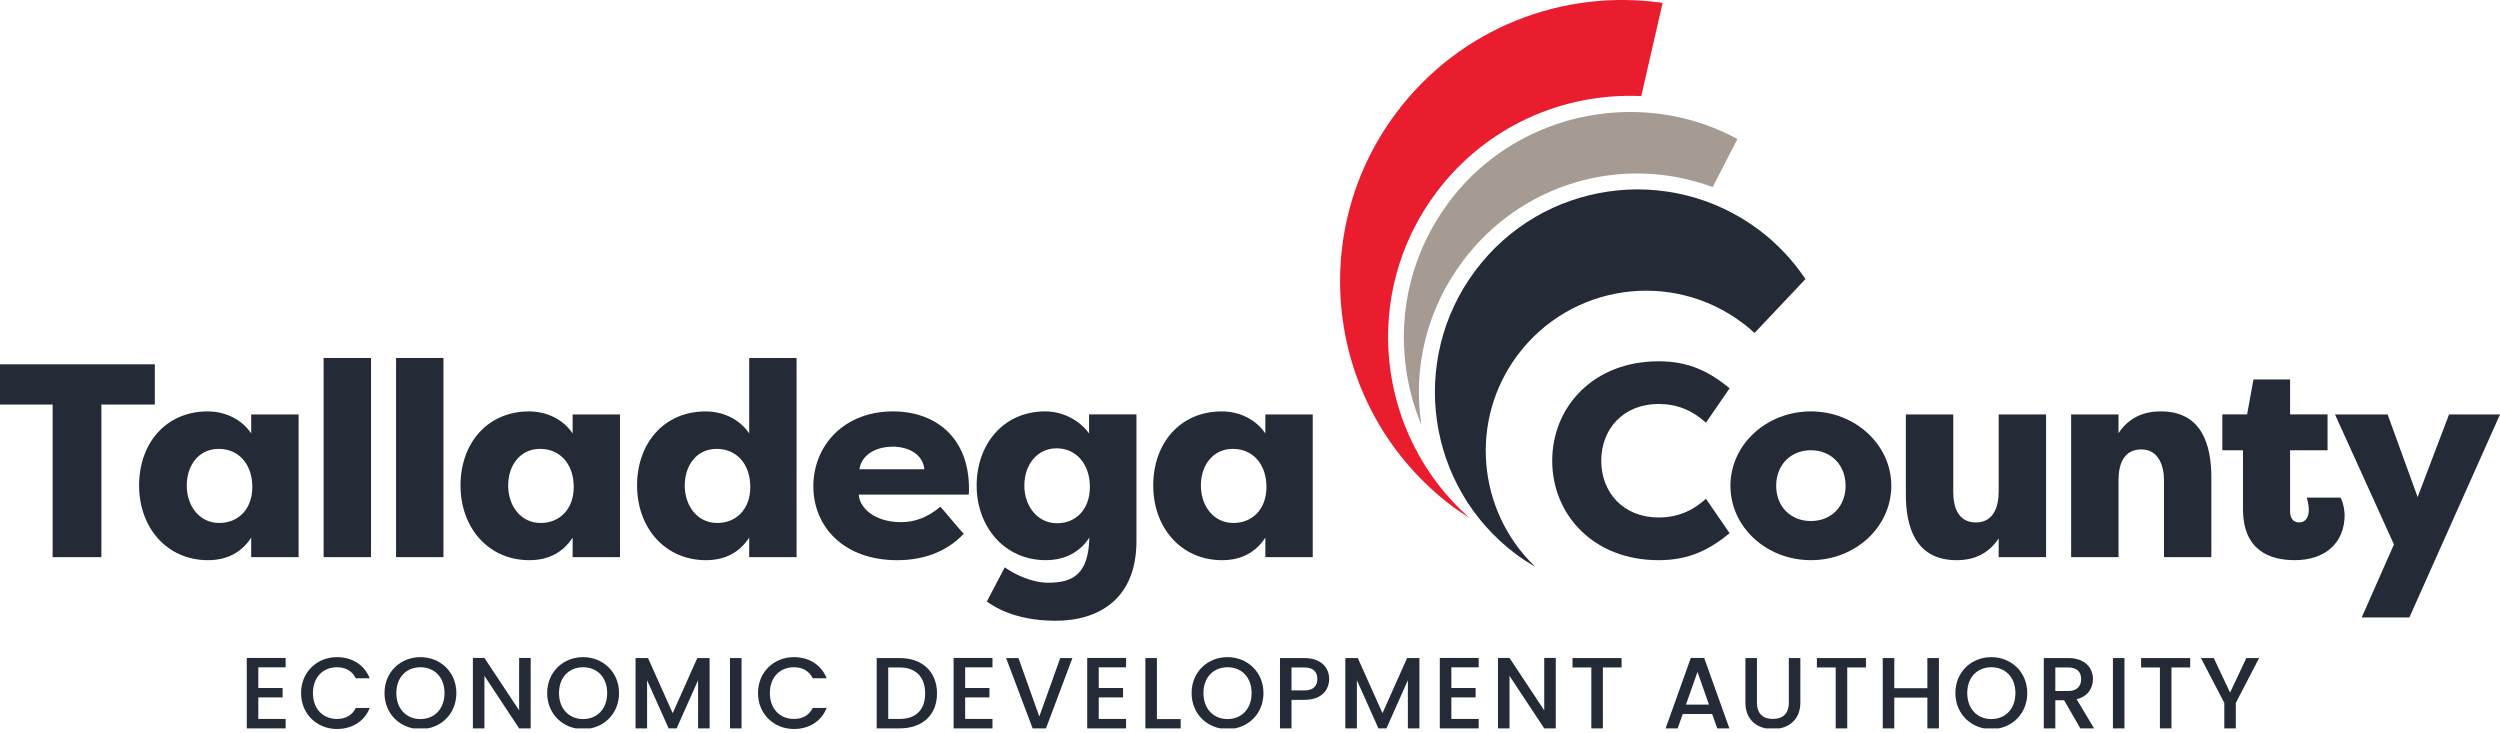
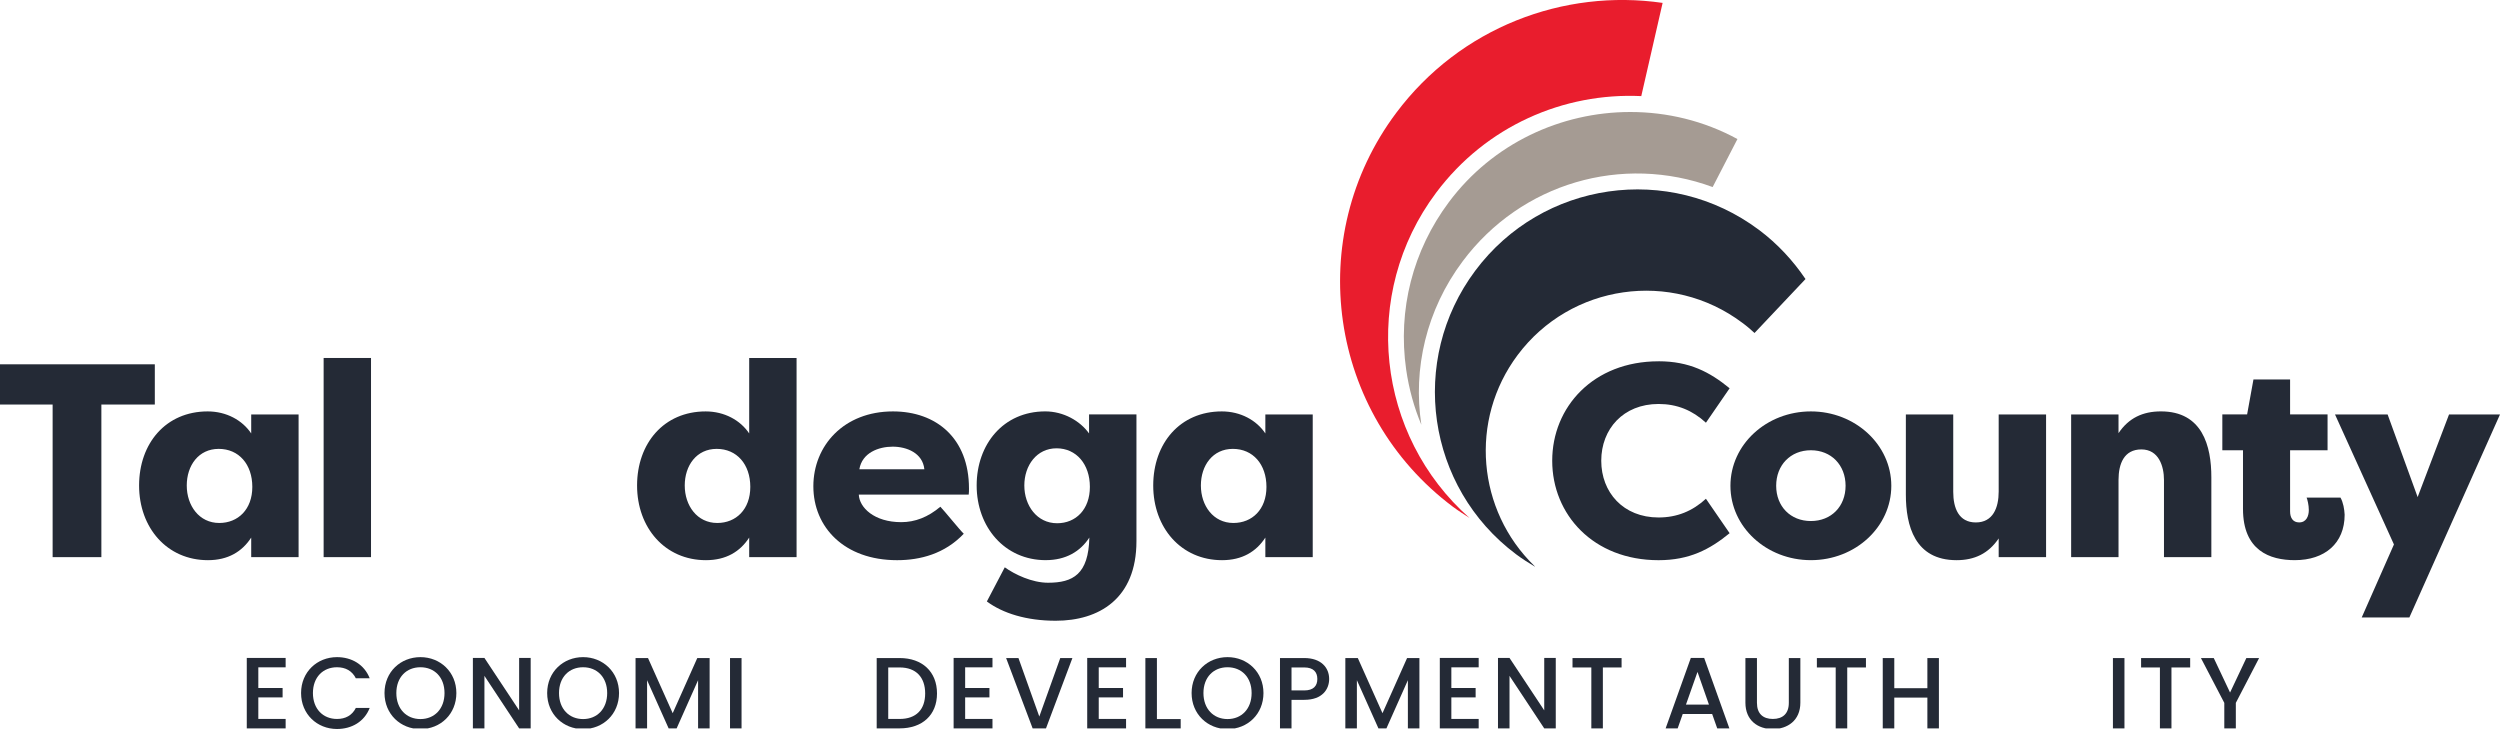
<svg xmlns="http://www.w3.org/2000/svg" width="300" height="88" viewBox="0 0 300 88" fill="none">
  <g clip-path="url(#clip0_533_1934)">
    <path d="M205.519 22.445L208.493 16.686C204.451 14.486 200.032 13.44 195.634 13.44C187.319 13.44 179.129 17.209 173.872 24.247C169.537 30.049 167.714 37.169 168.74 44.355C169.075 46.658 169.682 48.879 170.563 50.972C169.537 44.27 171.149 37.191 175.526 31.348C182.543 21.965 194.669 18.447 205.519 22.447V22.445Z" fill="#A59B93" />
    <path d="M199.509 0.37L196.953 11.533C187.653 11.093 178.333 15.115 172.342 23.116C163.231 35.285 165.159 52.271 176.343 62.156C175.672 61.717 175.002 61.298 174.354 60.815C159.42 49.631 156.363 28.477 167.547 13.543C175.233 3.28 187.654 -1.37 199.509 0.347V0.368V0.37Z" fill="#E91D2D" />
    <path d="M211.068 27.578C213.33 29.275 215.173 31.285 216.66 33.485L210.544 39.958C210.063 39.518 209.581 39.1 209.058 38.722C200.554 32.354 188.49 34.093 182.122 42.596C176.257 50.429 177.285 61.258 184.111 67.897C184.153 67.918 184.174 67.96 184.195 68.002C183.42 67.541 182.667 67.06 181.933 66.515C171.189 58.472 168.99 43.246 177.033 32.48C185.076 21.715 200.302 19.537 211.068 27.58V27.578Z" fill="#242A36" />
    <path d="M18.578 43.717V48.544H12.165V66.857H6.315V48.544H0V43.717H18.578Z" fill="#242A36" />
    <path d="M35.831 49.732V66.856H30.145V64.51C29.054 66.196 27.368 67.221 24.955 67.221C20.029 67.221 16.691 63.319 16.691 58.263C16.691 53.206 19.898 49.369 24.923 49.369C27.17 49.369 29.087 50.427 30.145 52.014V49.732H35.831ZM26.311 62.757C28.558 62.757 30.278 61.138 30.278 58.428C30.278 55.717 28.658 53.865 26.246 53.865C23.834 53.865 22.411 55.849 22.411 58.263C22.411 60.676 23.899 62.757 26.312 62.757H26.311Z" fill="#242A36" />
    <path d="M38.836 66.856V42.957H44.522V66.856H38.836Z" fill="#242A36" />
-     <path d="M47.527 66.856V42.957H53.214V66.856H47.527Z" fill="#242A36" />
-     <path d="M74.402 49.732V66.856H68.715V64.51C67.625 66.196 65.939 67.221 63.525 67.221C58.599 67.221 55.262 63.319 55.262 58.263C55.262 53.206 58.469 49.369 63.494 49.369C65.741 49.369 67.658 50.427 68.715 52.014V49.732H74.402ZM64.881 62.757C67.128 62.757 68.849 61.138 68.849 58.428C68.849 55.717 67.229 53.865 64.817 53.865C62.405 53.865 60.981 55.849 60.981 58.263C60.981 60.676 62.469 62.757 64.883 62.757H64.881Z" fill="#242A36" />
    <path d="M95.589 42.957V66.856H89.903V64.51C88.812 66.197 87.126 67.221 84.713 67.221C79.787 67.221 76.449 63.319 76.449 58.263C76.449 53.206 79.656 49.37 84.681 49.37C86.928 49.37 88.845 50.427 89.903 52.014V42.957H95.589ZM86.069 62.757C88.316 62.757 90.036 61.139 90.036 58.428C90.036 55.718 88.416 53.865 86.004 53.865C83.592 53.865 82.169 55.849 82.169 58.263C82.169 60.676 83.657 62.757 86.07 62.757H86.069Z" fill="#242A36" />
    <path d="M97.602 58.36C97.602 53.469 101.271 49.369 107.154 49.369C112.344 49.369 116.278 52.576 116.278 58.626C116.278 58.858 116.278 59.122 116.245 59.353H103.056C103.122 60.907 104.907 62.659 108.147 62.659C109.8 62.659 111.354 62.064 112.842 60.808C113.304 61.27 115.188 63.618 115.651 64.048C113.37 66.46 110.428 67.222 107.652 67.222C101.305 67.222 97.603 63.255 97.603 58.362L97.602 58.36ZM103.122 56.311H110.923C110.725 54.361 108.808 53.599 107.122 53.599C105.436 53.599 103.452 54.327 103.122 56.311Z" fill="#242A36" />
    <path d="M125.497 67.219C120.538 67.219 117.199 63.218 117.199 58.261C117.199 53.303 120.406 49.367 125.431 49.367C127.612 49.367 129.597 50.492 130.687 52.012V49.73H136.374V64.937C136.374 71.879 131.845 74.489 126.687 74.489C123.183 74.489 120.34 73.598 118.423 72.176L120.573 68.077C121.762 68.936 123.846 69.928 125.763 69.928C128.772 69.928 130.623 68.903 130.722 64.507C129.63 66.193 127.879 67.217 125.499 67.217L125.497 67.219ZM126.853 62.789C129.1 62.789 130.786 61.136 130.786 58.426C130.786 55.715 129.166 53.797 126.786 53.797C124.405 53.797 122.919 55.847 122.919 58.261C122.919 60.674 124.44 62.789 126.853 62.789Z" fill="#242A36" />
    <path d="M157.527 49.732V66.856H151.842V64.51C150.75 66.196 149.064 67.221 146.65 67.221C141.724 67.221 138.387 63.319 138.387 58.263C138.387 53.206 141.594 49.369 146.619 49.369C148.866 49.369 150.784 50.427 151.842 52.014V49.732H157.527ZM148.006 62.757C150.255 62.757 151.974 61.138 151.974 58.428C151.974 55.717 150.354 53.865 147.942 53.865C145.53 53.865 144.106 55.849 144.106 58.263C144.106 60.676 145.594 62.757 148.008 62.757H148.006Z" fill="#242A36" />
    <path d="M199.025 43.353C202.727 43.353 205.173 44.642 207.554 46.593L204.711 50.726C203.093 49.238 201.242 48.477 199.026 48.477C194.795 48.477 192.15 51.486 192.15 55.288C192.15 59.089 194.795 62.097 199.026 62.097C201.242 62.097 203.093 61.337 204.711 59.85L207.554 63.983C205.173 65.933 202.728 67.223 199.025 67.223C191.19 67.223 186.266 61.736 186.266 55.289C186.266 48.842 191.192 43.356 199.025 43.356V43.353Z" fill="#242A36" />
    <path d="M217.305 67.219C211.983 67.219 207.652 63.252 207.652 58.294C207.652 53.337 211.983 49.369 217.305 49.369C222.627 49.369 226.957 53.37 226.957 58.294C226.957 63.219 222.66 67.219 217.305 67.219ZM217.305 62.524C219.751 62.524 221.47 60.772 221.47 58.293C221.47 55.813 219.751 54.03 217.305 54.03C214.858 54.03 213.141 55.813 213.141 58.293C213.141 60.772 214.86 62.524 217.305 62.524Z" fill="#242A36" />
    <path d="M245.529 66.857H239.842V64.61C238.62 66.428 236.934 67.221 234.786 67.221C229.761 67.221 228.703 63.056 228.703 59.354V49.734H234.388V59.024C234.388 60.974 235.05 62.693 237.1 62.693C239.151 62.693 239.842 60.941 239.842 58.991V49.734H245.529V66.858V66.857Z" fill="#242A36" />
    <path d="M248.535 49.732H254.222V51.98C255.444 50.161 257.13 49.367 259.313 49.367C264.303 49.367 265.362 53.533 265.362 57.269V66.856H259.677V57.599C259.677 55.946 259.049 53.93 256.967 53.93C254.885 53.93 254.223 55.649 254.223 57.599V66.856H248.537V49.732H248.535Z" fill="#242A36" />
    <path d="M275.374 67.219C272.366 67.219 269.159 66.062 269.159 61.07V54.029H266.68V49.73H269.654L270.415 45.533H274.811V49.73H279.307V54.029H274.811V61.367C274.811 62.128 275.141 62.69 275.902 62.69C276.763 62.69 277.058 61.93 277.058 61.202C277.058 60.608 276.893 59.945 276.794 59.714H280.861C281.191 60.308 281.324 61.102 281.357 61.765C281.357 65.203 278.977 67.219 275.372 67.219H275.374Z" fill="#242A36" />
    <path d="M280.199 49.732H286.513L290.117 59.65L293.885 49.732H300.001L289.124 74.095H283.406L287.273 65.335L280.199 49.732Z" fill="#242A36" />
    <path d="M34.277 80.082H30.998V82.559H33.912V83.688H30.998V86.274H34.277V87.404H29.613V78.951H34.277V80.081V80.082Z" fill="#242A36" />
    <path d="M40.44 78.856C42.202 78.856 43.719 79.742 44.364 81.394H42.7C42.25 80.495 41.449 80.07 40.441 80.07C38.766 80.07 37.551 81.261 37.551 83.166C37.551 85.072 38.766 86.276 40.441 86.276C41.449 86.276 42.252 85.852 42.7 84.953H44.364C43.719 86.605 42.202 87.479 40.44 87.479C38.059 87.479 36.129 85.706 36.129 83.166C36.129 80.627 38.059 78.856 40.44 78.856Z" fill="#242A36" />
    <path d="M50.452 87.49C48.071 87.49 46.141 85.706 46.141 83.166C46.141 80.627 48.071 78.856 50.452 78.856C52.832 78.856 54.764 80.641 54.764 83.166C54.764 85.692 52.858 87.49 50.452 87.49ZM50.452 86.288C52.127 86.288 53.342 85.073 53.342 83.166C53.342 81.26 52.127 80.07 50.452 80.07C48.776 80.07 47.561 81.261 47.561 83.166C47.561 85.072 48.776 86.288 50.452 86.288Z" fill="#242A36" />
    <path d="M63.681 78.953V87.406H62.296L58.131 81.104V87.406H56.746V78.953H58.131L62.296 85.244V78.953H63.681Z" fill="#242A36" />
    <path d="M69.971 87.49C67.591 87.49 65.66 85.706 65.66 83.166C65.66 80.627 67.591 78.856 69.971 78.856C72.352 78.856 74.284 80.641 74.284 83.166C74.284 85.692 72.377 87.49 69.971 87.49ZM69.971 86.288C71.647 86.288 72.862 85.073 72.862 83.166C72.862 81.26 71.647 80.07 69.971 80.07C68.296 80.07 67.081 81.261 67.081 83.166C67.081 85.072 68.296 86.288 69.971 86.288Z" fill="#242A36" />
    <path d="M76.267 78.965H77.761L80.724 85.584L83.674 78.965H85.155V87.405H83.77V81.624L81.196 87.405H80.236L77.65 81.624V87.405H76.266V78.965H76.267Z" fill="#242A36" />
    <path d="M87.602 78.965H88.986V87.405H87.602V78.965Z" fill="#242A36" />
-     <path d="M95.272 78.856C97.034 78.856 98.551 79.742 99.196 81.394H97.532C97.082 80.495 96.281 80.07 95.273 80.07C93.598 80.07 92.383 81.261 92.383 83.166C92.383 85.072 93.598 86.276 95.273 86.276C96.281 86.276 97.084 85.852 97.532 84.953H99.196C98.551 86.605 97.034 87.479 95.272 87.479C92.891 87.479 90.961 85.706 90.961 83.166C90.961 80.627 92.891 78.856 95.272 78.856Z" fill="#242A36" />
    <path d="M112.441 83.214C112.441 85.814 110.668 87.405 107.96 87.405H105.203V78.965H107.96C110.668 78.965 112.441 80.604 112.441 83.214ZM107.96 86.274C109.952 86.274 111.02 85.133 111.02 83.214C111.02 81.296 109.951 80.094 107.96 80.094H106.588V86.274H107.96Z" fill="#242A36" />
    <path d="M119.097 80.082H115.818V82.559H118.733V83.688H115.818V86.274H119.097V87.404H114.434V78.951H119.097V80.081V80.082Z" fill="#242A36" />
    <path d="M127.231 78.965H128.689L125.519 87.405H123.916L120.734 78.965H122.215L124.717 85.985L127.231 78.965Z" fill="#242A36" />
    <path d="M135.128 80.082H131.849V82.559H134.764V83.688H131.849V86.274H135.128V87.404H130.465V78.951H135.128V80.081V80.082Z" fill="#242A36" />
    <path d="M138.83 78.965V86.288H141.683V87.405H137.445V78.965H138.83Z" fill="#242A36" />
    <path d="M147.303 87.49C144.923 87.49 142.992 85.706 142.992 83.166C142.992 80.627 144.923 78.856 147.303 78.856C149.684 78.856 151.616 80.641 151.616 83.166C151.616 85.692 149.709 87.49 147.303 87.49ZM147.303 86.288C148.979 86.288 150.194 85.073 150.194 83.166C150.194 81.26 148.979 80.07 147.303 80.07C145.628 80.07 144.413 81.261 144.413 83.166C144.413 85.072 145.628 86.288 147.303 86.288Z" fill="#242A36" />
    <path d="M156.512 83.981H154.982V87.405H153.598V78.965H156.512C158.516 78.965 159.499 80.106 159.499 81.479C159.499 82.68 158.71 83.981 156.512 83.981ZM156.512 82.851C157.594 82.851 158.08 82.329 158.08 81.479C158.08 80.628 157.594 80.094 156.512 80.094H154.982V82.851H156.512Z" fill="#242A36" />
    <path d="M161.443 78.965H162.937L165.899 85.584L168.85 78.965H170.33V87.405H168.946V81.624L166.372 87.405H165.412L162.826 81.624V87.405H161.441V78.965H161.443Z" fill="#242A36" />
    <path d="M177.441 80.082H174.162V82.559H177.076V83.688H174.162V86.274H177.441V87.404H172.777V78.951H177.441V80.081V80.082Z" fill="#242A36" />
    <path d="M186.692 78.953V87.406H185.308L181.142 81.104V87.406H179.758V78.953H181.142L185.308 85.244V78.953H186.692Z" fill="#242A36" />
    <path d="M188.699 78.965H194.59V80.094H192.344V87.405H190.96V80.094H188.701V78.965H188.699Z" fill="#242A36" />
    <path d="M205.461 85.681H201.927L201.32 87.406H199.875L202.898 78.953H204.501L207.525 87.406H206.067L205.459 85.681H205.461ZM203.7 80.629L202.316 84.551H205.073L203.7 80.629Z" fill="#242A36" />
    <path d="M209.449 78.965H210.834V84.344C210.834 85.656 211.575 86.274 212.74 86.274C213.906 86.274 214.659 85.656 214.659 84.344V78.965H216.043V84.321C216.043 86.471 214.489 87.489 212.728 87.489C210.967 87.489 209.449 86.469 209.449 84.321V78.965Z" fill="#242A36" />
    <path d="M218.023 78.965H223.914V80.094H221.668V87.405H220.284V80.094H218.025V78.965H218.023Z" fill="#242A36" />
    <path d="M231.285 83.712H227.314V87.405H225.93V78.965H227.314V82.584H231.285V78.965H232.669V87.405H231.285V83.712Z" fill="#242A36" />
-     <path d="M238.959 87.49C236.579 87.49 234.648 85.706 234.648 83.166C234.648 80.627 236.579 78.856 238.959 78.856C241.34 78.856 243.272 80.641 243.272 83.166C243.272 85.692 241.365 87.49 238.959 87.49ZM238.959 86.288C240.635 86.288 241.85 85.073 241.85 83.166C241.85 81.26 240.635 80.07 238.959 80.07C237.284 80.07 236.069 81.261 236.069 83.166C236.069 85.072 237.284 86.288 238.959 86.288Z" fill="#242A36" />
-     <path d="M248.168 78.965C250.172 78.965 251.155 80.118 251.155 81.491C251.155 82.487 250.621 83.555 249.199 83.907L251.288 87.405H249.637L247.694 84.029H246.638V87.405H245.254V78.965H248.168ZM248.168 80.094H246.638V82.923H248.168C249.25 82.923 249.736 82.328 249.736 81.491C249.736 80.654 249.25 80.094 248.168 80.094Z" fill="#242A36" />
    <path d="M253.551 78.965H254.935V87.405H253.551V78.965Z" fill="#242A36" />
    <path d="M256.93 78.965H262.82V80.094H260.575V87.405H259.19V80.094H256.931V78.965H256.93Z" fill="#242A36" />
    <path d="M264.109 78.965H265.651L267.607 83.105L269.562 78.965H271.093L268.3 84.344V87.404H266.916V84.344L264.111 78.965H264.109Z" fill="#242A36" />
  </g>
  <defs>
    <clipPath id="clip0_533_1934">
      <rect width="300" height="87.405" fill="white" />
    </clipPath>
  </defs>
</svg>